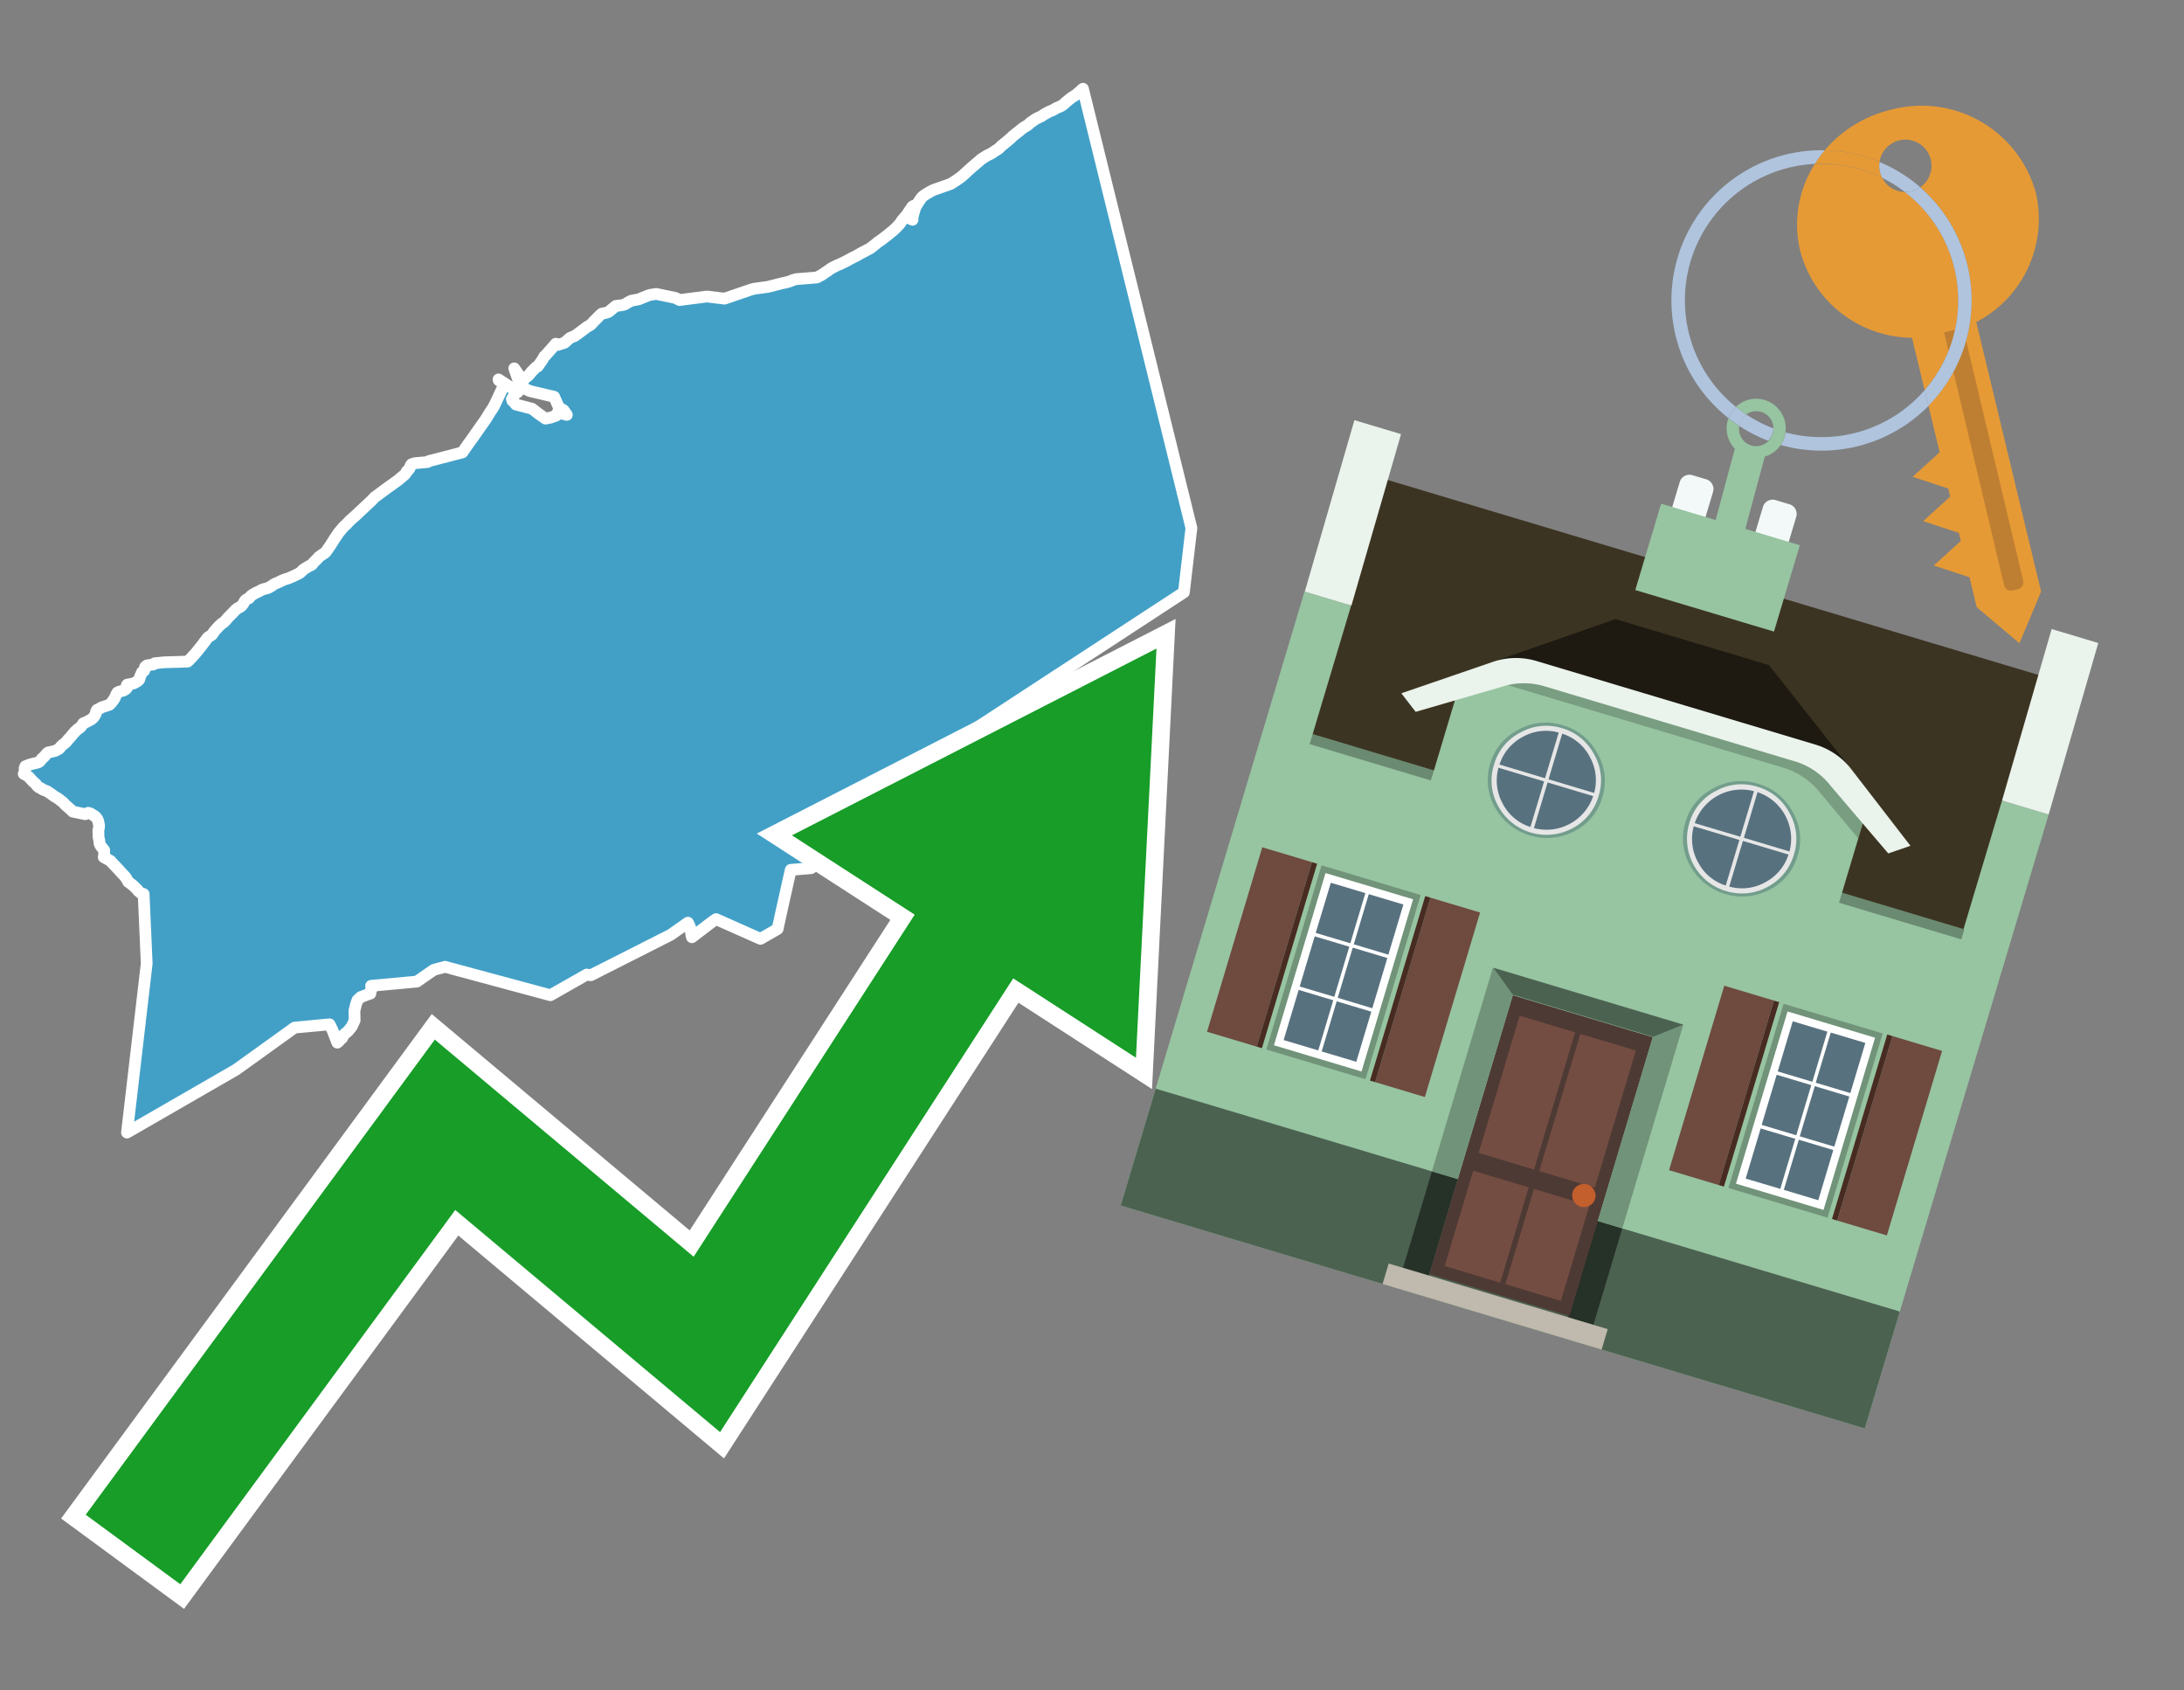
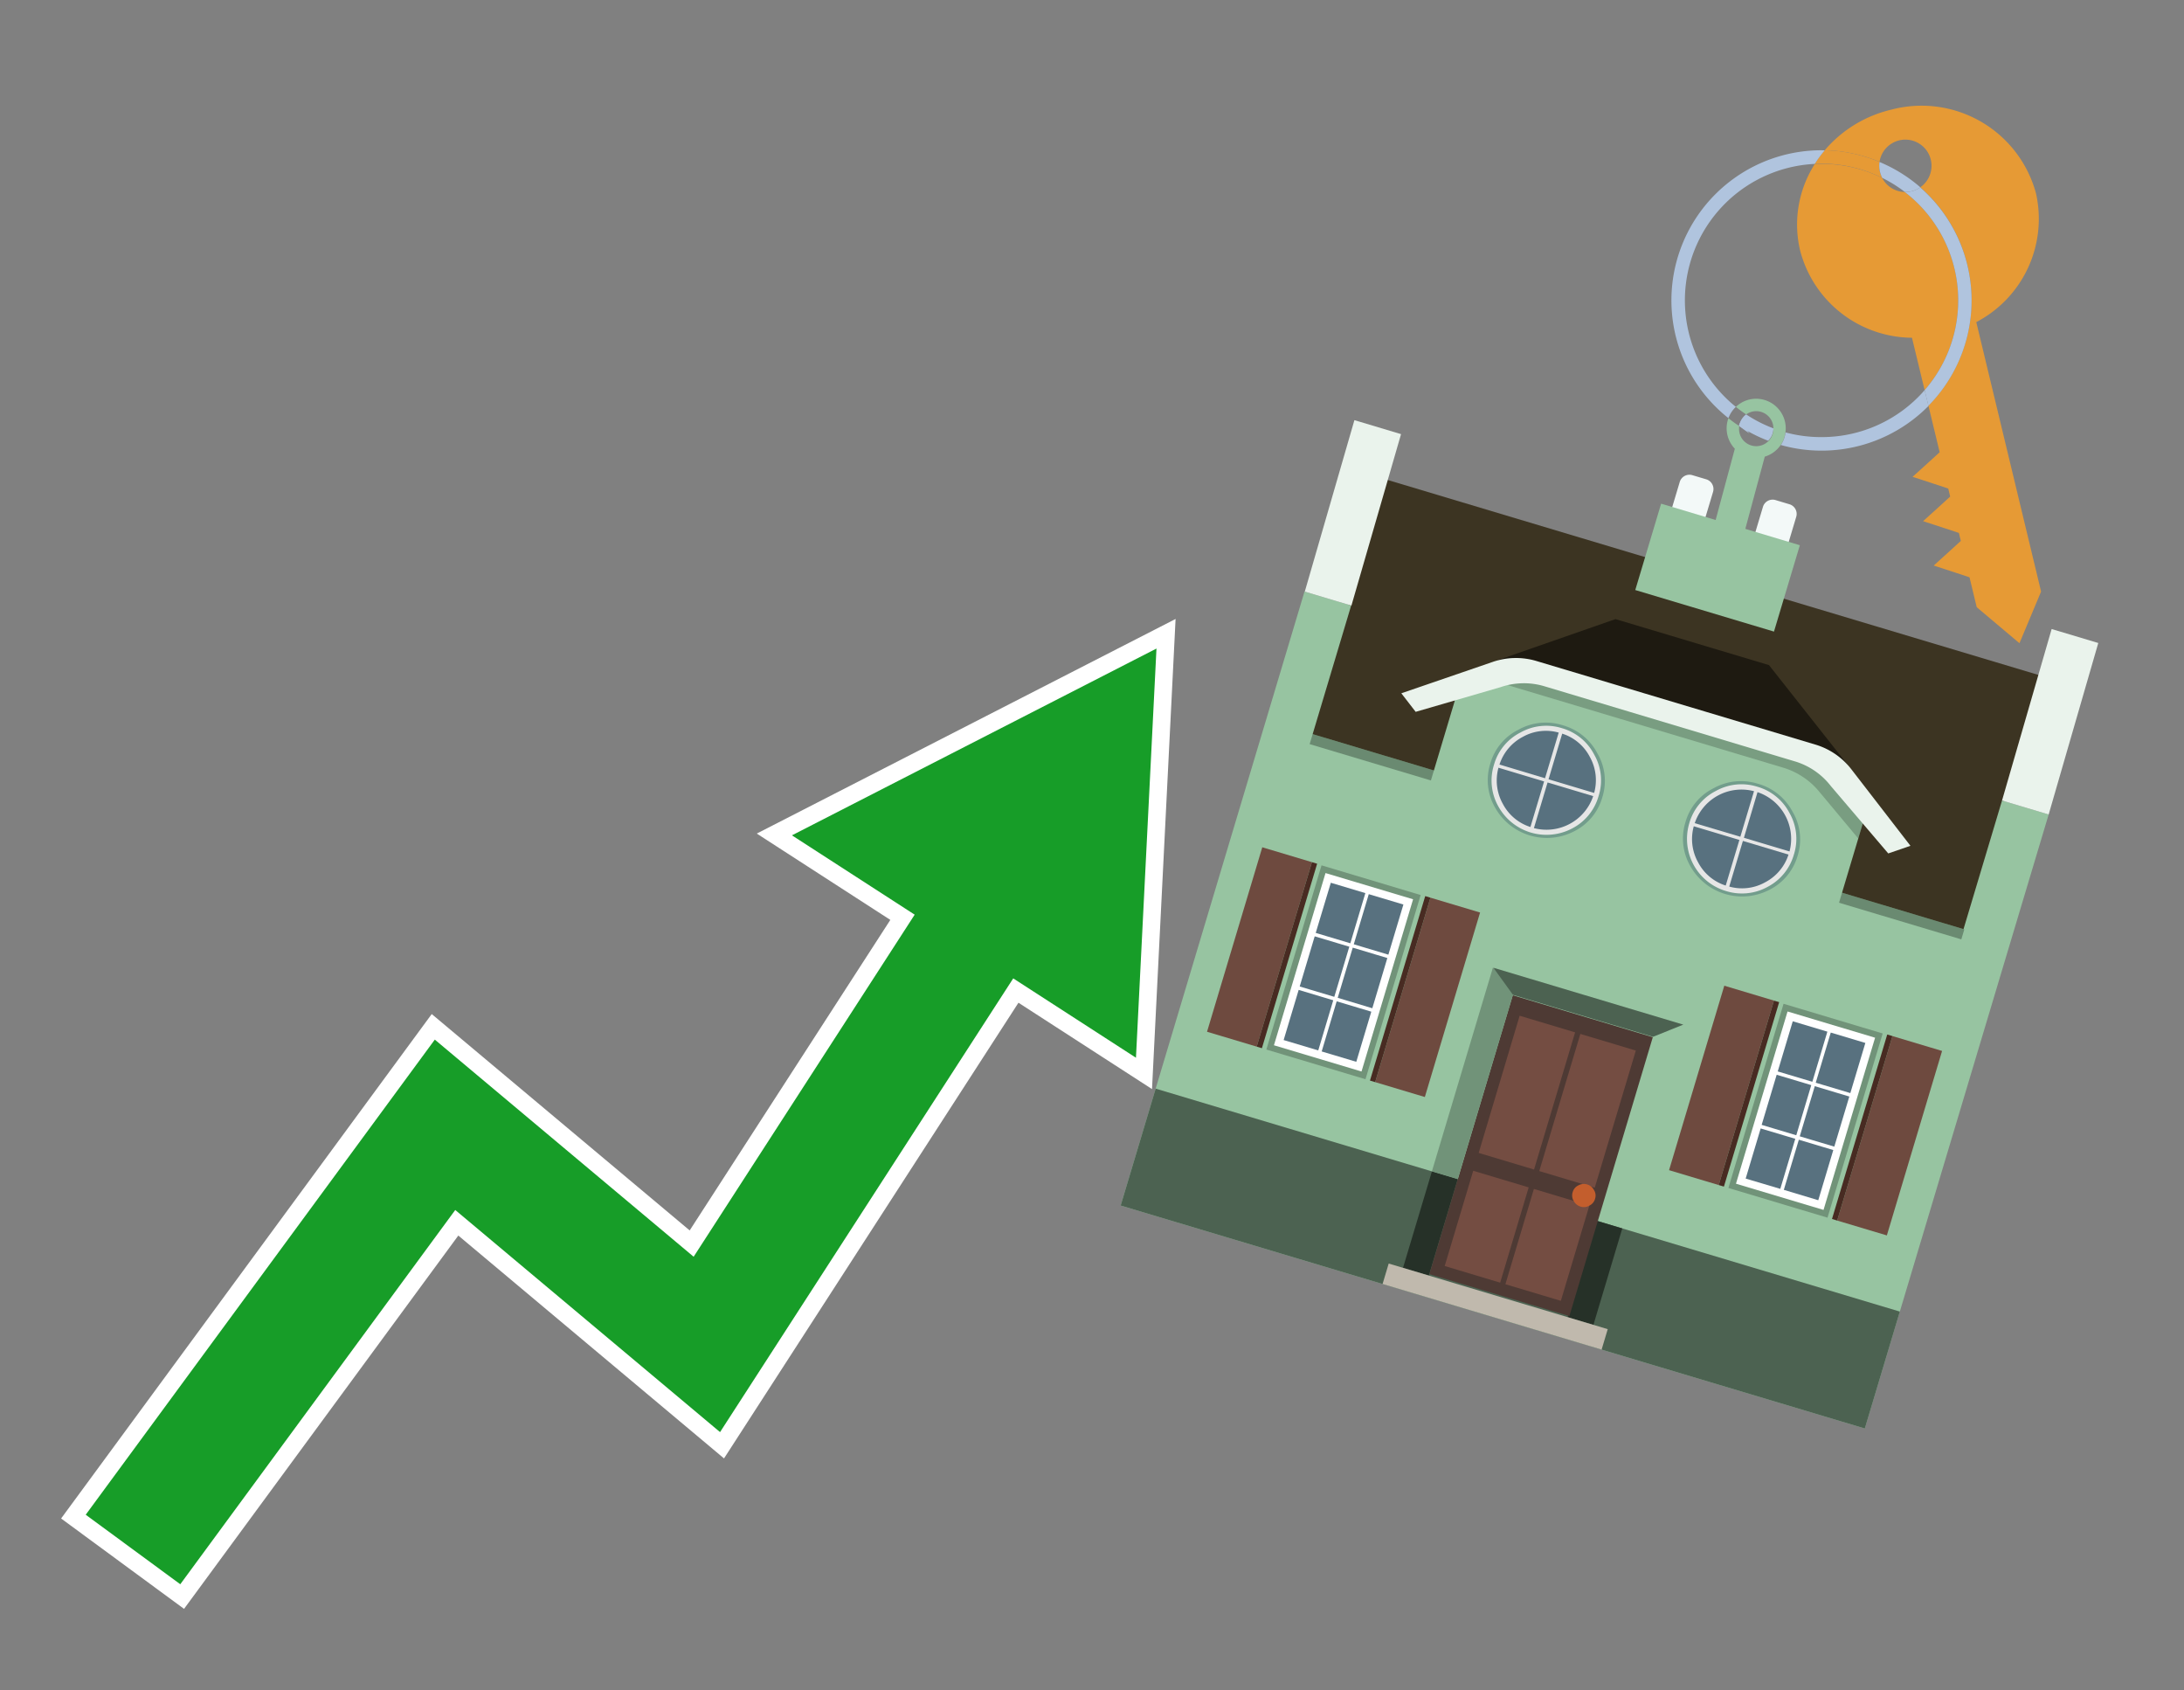
<svg xmlns="http://www.w3.org/2000/svg" id="Text" width="93.05" height="72" viewBox="0 0 93.05 72">
  <rect x="0" y="0" width="93.05" height="72" fill="#808080" stroke="none" />
-   <polygon points="50.76,22.49 50.44,25.23 39.85,32.15 34.13,35.18 34.4,35.41 34.49,35.49 34.54,35.54 34.61,35.63 35.24,36.54 34.55,36.98 33.69,37.05 33.36,38.52 33.13,39.57 32.4,39.99 30.51,39.15 30.36,39.25 29.48,39.92 29.46,39.85 29.43,39.65 29.41,39.53 29.38,39.44 29.35,39.38 29.33,39.34 29.31,39.3 28.57,39.82 25.17,41.54 25,41.51 23.45,42.39 18.96,41.18 18.48,41.31 17.76,41.81 15.81,41.99 15.83,42.14 15.78,42.25 15.78,42.32 15.66,42.36 15.37,42.47 15.23,42.6 15.17,42.77 15.1,43.06 15.11,43.46 14.99,43.72 14.83,43.92 14.65,44.07 14.58,44.21 14.51,44.27 14.45,44.34 14.42,44.37 14.37,44.41 14.17,43.89 14.13,43.81 14.07,43.68 14.04,43.63 12.55,43.77 10.06,45.56 5.41,48.24 6.25,41.04 6.12,38.08 6,38.04 5.89,37.95 5.84,37.88 5.65,37.7 5.53,37.61 5.46,37.56 5.41,37.46 5.33,37.34 5.16,37.16 5.09,37.08 4.94,36.92 4.74,36.71 4.71,36.67 4.42,36.51 4.43,36.45 4.44,36.42 4.44,36.22 4.42,36.19 4.36,36.12 4.33,36.08 4.3,36.04 4.28,36.01 4.25,35.96 4.24,35.92 4.23,35.79 4.22,35.76 4.2,35.66 4.19,35.37 4.21,35.28 4.22,35.21 4.22,35.13 4.2,35.07 4.19,34.99 4.16,34.91 4.12,34.85 4.07,34.79 4.03,34.76 3.95,34.71 3.86,34.65 3.76,34.62 3.63,34.68 3.1,34.57 3.02,34.49 2.78,34.28 2.69,34.18 2.6,34.11 2.47,34.01 2.32,33.92 2.11,33.77 2,33.7 1.87,33.65 1.8,33.62 1.74,33.57 1.66,33.54 1.58,33.47 1.53,33.4 1.41,33.29 1.35,33.23 1.26,33.13 1.18,33.05 1.12,33.02 1.01,32.96 1.05,32.87 1.05,32.8 1.05,32.72 1.08,32.64 1.2,32.59 1.32,32.55 1.61,32.48 1.67,32.45 1.72,32.4 1.76,32.35 1.8,32.3 1.85,32.26 1.9,32.21 2,32.09 2.05,32.05 2.24,32.01 2.36,31.98 2.41,31.95 2.49,31.91 2.54,31.87 2.61,31.78 2.69,31.71 2.77,31.65 2.84,31.58 2.91,31.49 2.96,31.44 3.02,31.37 3.11,31.26 3.2,31.16 3.32,31.05 3.4,31 3.45,30.95 3.49,30.9 3.53,30.83 3.56,30.8 3.64,30.77 3.71,30.74 3.76,30.71 3.88,30.65 3.97,30.57 4.02,30.51 4.05,30.45 4.08,30.4 4.09,30.32 4.11,30.27 4.14,30.23 4.21,30.2 4.26,30.17 4.35,30.12 4.48,30.08 4.66,30.02 4.69,29.99 4.75,29.93 4.81,29.85 4.88,29.75 4.91,29.68 4.95,29.59 5,29.5 5.08,29.46 5.24,29.42 5.34,29.37 5.41,29.3 5.43,29.25 5.42,29.22 5.4,29.19 5.42,29.16 5.69,29.11 5.78,29.06 5.84,29.03 5.89,28.99 5.93,28.95 5.94,28.92 5.96,28.85 5.97,28.81 6,28.75 6.02,28.7 6.05,28.63 6.14,28.57 6.16,28.52 6.18,28.41 6.22,28.37 6.27,28.34 6.54,28.3 6.59,28.25 7,28.21 7.99,28.18 8.04,28.14 8.18,27.99 8.29,27.87 8.37,27.78 8.52,27.59 8.61,27.48 8.72,27.33 8.76,27.28 8.83,27.18 8.87,27.14 8.92,27.11 9.03,27.04 9.11,26.92 9.19,26.82 9.24,26.77 9.32,26.68 9.45,26.56 9.53,26.51 9.57,26.47 9.62,26.42 9.71,26.31 9.84,26.18 9.94,26.08 10.02,25.99 10.12,25.91 10.22,25.86 10.28,25.82 10.37,25.71 10.42,25.61 10.47,25.55 10.52,25.52 10.61,25.48 10.68,25.39 10.76,25.33 10.86,25.27 11.05,25.18 11.12,25.14 11.21,25.1 11.37,25.06 11.45,25.03 11.57,24.96 11.64,24.91 11.7,24.87 11.8,24.83 11.93,24.77 12.01,24.73 12.13,24.68 12.29,24.63 12.36,24.6 12.48,24.55 12.75,24.42 12.86,24.33 12.89,24.29 12.97,24.23 13.1,24.15 13.17,24.11 13.26,24.07 13.3,24.04 13.35,23.97 13.4,23.92 13.51,23.81 13.58,23.73 13.7,23.64 13.84,23.55 13.89,23.5 13.98,23.37 14.07,23.24 14.24,22.97 14.43,22.69 14.52,22.58 14.63,22.45 14.76,22.33 14.91,22.17 15.17,21.94 15.34,21.78 15.52,21.61 15.81,21.34 15.87,21.28 15.95,21.19 16.22,20.99 16.49,20.79 16.7,20.64 16.98,20.44 17.01,20.41 17.25,20.21 17.3,20.14 17.34,20.06 17.39,20.03 17.45,19.95 17.48,19.87 17.5,19.82 17.54,19.77 17.67,19.73 18.22,19.68 18.27,19.64 18.39,19.61 19.7,19.27 19.93,18.94 20.21,18.55 20.46,18.19 20.66,17.91 20.77,17.74 20.89,17.54 21,17.38 21.05,17.29 21.11,17.17 21.39,16.57 21.42,16.52 21.44,16.42 21.41,16.35 21.39,16.29 21.25,16.2 21.24,16.16 22.06,16.7 21.94,16.78 21.81,17 21.83,17.07 21.87,17.1 21.9,17.13 21.98,17.23 22.67,17.41 22.94,17.62 23.24,17.83 23.45,17.79 23.7,17.7 23.76,17.57 24.15,17.67 24.01,17.47 23.81,17.35 23.61,16.9 22.55,16.65 22.5,16.62 22.19,16.49 21.91,15.69 22.28,16.23 22.37,16.1 22.43,16.06 22.53,15.98 22.65,15.83 22.84,15.64 22.91,15.61 23.12,15.31 23.19,15.18 23.23,15.15 23.48,14.87 23.68,14.64 23.77,14.69 24.05,14.6 24.29,14.39 24.49,14.31 24.53,14.28 24.67,14.18 25,13.93 25.16,13.84 25.33,13.66 25.6,13.39 25.64,13.36 25.84,13.32 25.95,13.27 26.01,13.22 26.09,13.15 26.24,13.03 26.49,13 26.61,12.97 26.76,12.88 26.82,12.85 26.89,12.81 27.21,12.75 27.58,12.6 27.7,12.56 27.96,12.52 28.78,12.69 28.95,12.78 30.12,12.63 30.87,12.72 31.98,12.34 32.12,12.3 32.71,12.22 33.22,12.09 33.39,12.05 33.53,12.02 33.66,11.98 33.78,11.93 33.92,11.89 34.8,11.82 35.01,11.71 35.11,11.64 35.29,11.52 35.37,11.46 35.45,11.41 35.55,11.36 35.69,11.29 35.77,11.26 36.08,11.11 36.15,11.07 36.28,11 36.5,10.89 36.69,10.78 37.07,10.58 37.24,10.45 37.42,10.3 37.49,10.26 37.61,10.17 37.74,10.07 37.83,10 38.05,9.82 38.18,9.7 38.33,9.54 38.36,9.5 38.43,9.39 38.62,9.17 38.87,8.8 38.92,8.77 38.83,9.03 38.8,9.14 38.79,9.22 38.8,9.33 38.88,9.36 38.87,9.29 38.95,8.99 38.97,8.92 39,8.83 39.06,8.73 39.11,8.64 39.24,8.45 39.31,8.37 39.39,8.31 39.5,8.24 39.67,8.14 39.73,8.11 39.86,8.06 40.29,7.91 40.49,7.84 40.56,7.8 40.65,7.74 40.7,7.71 40.76,7.67 40.83,7.62 40.98,7.51 41.08,7.42 41.18,7.33 41.21,7.3 41.32,7.2 41.41,7.12 41.47,7.07 41.54,7.01 41.67,6.9 41.73,6.85 41.78,6.8 41.84,6.76 41.9,6.72 41.98,6.67 42.06,6.62 42.19,6.56 42.26,6.52 42.32,6.48 42.44,6.4 42.55,6.33 42.68,6.2 42.75,6.15 42.78,6.12 42.87,6.05 43.09,5.86 43.16,5.79 43.25,5.72 43.31,5.67 43.35,5.64 43.43,5.58 43.51,5.51 43.6,5.44 43.72,5.37 43.8,5.32 43.85,5.27 43.92,5.21 44.01,5.15 44.08,5.1 44.16,5.05 44.33,4.97 44.39,4.94 44.47,4.88 44.6,4.81 44.71,4.75 44.84,4.7 44.93,4.65 45.01,4.6 45.09,4.57 45.18,4.53 45.24,4.5 45.32,4.44 45.38,4.38 45.43,4.34 45.49,4.29 45.55,4.24 45.65,4.16 45.75,4.1 45.84,4.04 45.97,3.93 46.04,3.87 46.1,3.81 46.14,3.78 " fill="#42a0c7" stroke="#fff" stroke-linejoin="round" stroke-width="0.5" />
  <polygon points="49.272 27.624 33.741 35.58 38.97 38.959 29.553 53.529 18.525 44.281 3.652 64.518 7.681 67.479 19.396 51.538 30.678 60.999 43.169 41.673 48.398 45.053 49.272 27.624" fill="none" stroke="#fff" stroke-miterlimit="10" stroke-width="1.5" />
  <polygon points="49.272 27.624 33.741 35.58 38.97 38.959 29.553 53.529 18.525 44.281 3.652 64.518 7.681 67.479 19.396 51.538 30.678 60.999 43.169 41.673 48.398 45.053 49.272 27.624" fill="#179d28" />
  <path d="M80.19,7.577a1.16,1.16,0,0,1-.094-.251,1.114,1.114,0,0,1-.018-.429A6.367,6.367,0,0,0,77.743,6.4a5.269,5.269,0,0,0-.423.577c.1,0,.192-.007.288-.007A5.794,5.794,0,0,1,80.19,7.577Z" fill="#e69a35" />
  <path d="M77.608,6.4A6.394,6.394,0,0,0,73.64,17.81a1.26,1.26,0,0,1,.317-.48A5.821,5.821,0,0,1,77.32,6.981a5.269,5.269,0,0,1,.423-.577Z" fill="#b0c4de" />
  <path d="M84.2,13.72a4.962,4.962,0,0,0,2.545-5.48,5.047,5.047,0,0,0-6.179-3.566A5.322,5.322,0,0,0,77.743,6.4a6.367,6.367,0,0,1,2.335.493,1.114,1.114,0,1,1,1.736,1.084,6.392,6.392,0,0,1,.347,9.3l.479,1.985-.438.4-.716.648.92.3.6.2.082.341-.438.4-.716.648.92.3.605.2.082.341-.438.4-.716.649.92.3.605.2.307,1.274,1.821,1.534.921-2.2Z" fill="#e69a35" />
  <path d="M81.154,8.179a1.115,1.115,0,0,1-.964-.6,5.794,5.794,0,0,0-2.582-.6c-.1,0-.192,0-.288.007a4.783,4.783,0,0,0-.625,3.685,4.962,4.962,0,0,0,4.765,3.715L82,16.617a5.82,5.82,0,0,0-.846-8.438Z" fill="#e69a35" />
  <path d="M74.1,18.142a6.386,6.386,0,0,0,1.232.63.73.73,0,0,0,.224-.527h0a5.783,5.783,0,0,1-1.159-.593A.733.733,0,0,0,74.1,18.142Z" fill="#b0c4de" />
-   <path d="M74.4,17.652q-.228-.152-.44-.322a1.26,1.26,0,0,0-.317.48c.148.117.3.228.46.332A.733.733,0,0,1,74.4,17.652Z" fill="#b0c4de" />
+   <path d="M74.4,17.652a1.26,1.26,0,0,0-.317.48c.148.117.3.228.46.332A.733.733,0,0,1,74.4,17.652Z" fill="#b0c4de" />
  <path d="M74.824,16.984a1.257,1.257,0,0,0-.867.346c.141.114.288.222.44.322a.731.731,0,0,1,1.159.593h0a.732.732,0,1,1-1.463,0,.7.7,0,0,1,.007-.1c-.158-.1-.312-.215-.46-.332a1.258,1.258,0,0,0,.273,1.3l-.979,3.635,1.275.341.98-3.639a1.266,1.266,0,0,0,.681-.5,1.249,1.249,0,0,0,.2-.538,1.328,1.328,0,0,0,.012-.168A1.262,1.262,0,0,0,74.824,16.984Z" fill="#97c4a1" />
-   <path d="M85.974,25.1l-.226.053a.3.3,0,0,1-.362-.223l-2.56-10.777.81-.193L86.2,24.736A.3.3,0,0,1,85.974,25.1Z" fill="#bf7f32" />
  <path d="M80.1,7.326a1.16,1.16,0,0,0,.094.251,5.833,5.833,0,0,1,.964.6,1.137,1.137,0,0,0,.287-.031,1.108,1.108,0,0,0,.373-.167A6.371,6.371,0,0,0,80.078,6.9,1.114,1.114,0,0,0,80.1,7.326Z" fill="#b0c4de" />
  <path d="M77.608,18.618a5.836,5.836,0,0,1-1.534-.2,1.24,1.24,0,0,1-.2.537,6.4,6.4,0,0,0,6.291-1.666L82,16.617A5.807,5.807,0,0,1,77.608,18.618Z" fill="#b0c4de" />
  <path d="M81.814,7.981a1.108,1.108,0,0,1-.373.167,1.137,1.137,0,0,1-.287.031A5.82,5.82,0,0,1,82,16.617l.161.667a6.392,6.392,0,0,0-.347-9.3Z" fill="#b0c4de" />
  <polygon points="83.79 39.753 55.78 31.364 58.988 20.404 86.964 28.783 83.79 39.753 83.79 39.753" fill="#3c3422" fill-rule="evenodd" />
  <polygon points="81.705 53.32 87.284 34.692 85.297 34.097 83.656 39.575 55.926 31.269 57.567 25.791 55.579 25.196 47.746 51.348 79.451 60.844 81.705 53.32" fill="#97c4a1" fill-rule="evenodd" />
  <rect x="69.522" y="21.148" width="0.444" height="28.983" transform="translate(15.592 92.226) rotate(-73.326)" opacity="0.3" />
  <polygon points="87.284 34.692 85.297 34.097 87.411 26.793 89.398 27.388 87.284 34.692 87.284 34.692" fill="#eaf3ec" fill-rule="evenodd" />
  <polygon points="57.578 25.794 55.591 25.199 57.705 17.896 59.692 18.491 57.578 25.794 57.578 25.794" fill="#eaf3ec" fill-rule="evenodd" />
  <polygon points="79.451 60.844 80.943 55.865 49.238 46.369 47.747 51.348 79.451 60.844 79.451 60.844" fill="#4c6251" fill-rule="evenodd" />
  <path d="M71.566,20.528l-.522,1.743,1.418.425.523-1.744a.432.432,0,0,0-.289-.536l-.593-.177A.431.431,0,0,0,71.566,20.528Z" fill="#f3f9f8" fill-rule="evenodd" />
  <path d="M75.111,21.589l-.522,1.743,1.418.425.522-1.743a.43.43,0,0,0-.289-.536l-.593-.178A.43.43,0,0,0,75.111,21.589Z" fill="#f3f9f8" fill-rule="evenodd" />
  <polygon points="75.368 28.329 68.829 26.37 63.807 28.121 78.733 32.591 75.368 28.329" fill="#1e1a11" />
  <polygon points="78.248 32.422 64.442 28.287 62.236 28.998 60.064 36.247 77.453 41.455 79.651 34.116 78.248 32.422" fill="#97c4a1" />
  <path d="M77.74,32.516S65.088,28.725,65,28.7l-.938.43,11.892,3.562a3.175,3.175,0,0,1,1.532,1l1.685,2.02.327-1.09Z" fill-rule="evenodd" opacity="0.2" />
  <path d="M77.35,31.716,65.458,28.154a3.041,3.041,0,0,0-1.854.037l-3.9,1.339.611.79,3.626-1.054a3.045,3.045,0,0,1,1.855-.037l10.673,3.2A3.028,3.028,0,0,1,78,33.477l2.45,2.874.945-.325-2.518-3.26A3.036,3.036,0,0,0,77.35,31.716Z" fill="#eaf3ec" />
  <polygon points="76.683 23.223 70.773 21.453 69.671 25.132 75.581 26.902 76.683 23.223 76.683 23.223" fill="#97c4a1" fill-rule="evenodd" />
  <g id="Symbol_9_0_Layer2_0_MEMBER_8_MEMBER_21_MEMBER_0_FILL" data-name="Symbol 9 0 Layer2 0 MEMBER 8 MEMBER 21 MEMBER 0 FILL">
    <path d="M66.584,30.892a2.39,2.39,0,0,0-1.891.189,2.317,2.317,0,0,0-1.2,1.448A2.345,2.345,0,0,0,63.7,34.4a2.528,2.528,0,0,0,3.367,1.008,2.339,2.339,0,0,0,1.2-1.447,2.313,2.313,0,0,0-.208-1.87A2.394,2.394,0,0,0,66.584,30.892Z" fill="#729d8c" />
  </g>
  <g id="Symbol_9_0_Layer2_0_MEMBER_8_MEMBER_21_MEMBER_1_FILL" data-name="Symbol 9 0 Layer2 0 MEMBER 8 MEMBER 21 MEMBER 1 FILL">
    <path d="M66.547,31.016a2.241,2.241,0,0,0-1.769.185,2.213,2.213,0,0,0-1.127,1.376,2.239,2.239,0,0,0,.185,1.768,2.341,2.341,0,0,0,3.145.942,2.234,2.234,0,0,0,1.126-1.376,2.207,2.207,0,0,0-.185-1.768A2.237,2.237,0,0,0,66.547,31.016Z" fill="#e6e6e6" />
  </g>
  <g id="Symbol_9_0_Layer2_0_MEMBER_8_MEMBER_21_MEMBER_2_MEMBER_0_FILL" data-name="Symbol 9 0 Layer2 0 MEMBER 8 MEMBER 21 MEMBER 2 MEMBER 0 FILL">
    <path d="M65.787,33.284,63.843,32.7a2.036,2.036,0,0,0,.186,1.539,2.015,2.015,0,0,0,1.175.986Z" fill="#58717f" />
  </g>
  <g id="Symbol_9_0_Layer2_0_MEMBER_8_MEMBER_21_MEMBER_2_MEMBER_1_FILL" data-name="Symbol 9 0 Layer2 0 MEMBER 8 MEMBER 21 MEMBER 2 MEMBER 1 FILL">
    <path d="M65.827,33.148l.582-1.944a2.01,2.01,0,0,0-1.523.178,2.037,2.037,0,0,0-1,1.183Z" fill="#58717f" />
  </g>
  <g id="Symbol_9_0_Layer2_0_MEMBER_8_MEMBER_21_MEMBER_2_MEMBER_2_FILL" data-name="Symbol 9 0 Layer2 0 MEMBER 8 MEMBER 21 MEMBER 2 MEMBER 2 FILL">
    <path d="M67.878,33.91l-1.943-.582-.582,1.944a2.1,2.1,0,0,0,2.525-1.362Z" fill="#58717f" />
  </g>
  <g id="Symbol_9_0_Layer2_0_MEMBER_8_MEMBER_21_MEMBER_2_MEMBER_3_FILL" data-name="Symbol 9 0 Layer2 0 MEMBER 8 MEMBER 21 MEMBER 2 MEMBER 3 FILL">
    <path d="M66.558,31.249l-.582,1.943,1.943.582a2.031,2.031,0,0,0-.186-1.539A2.009,2.009,0,0,0,66.558,31.249Z" fill="#58717f" />
  </g>
  <g id="Symbol_9_0_Layer2_0_MEMBER_8_MEMBER_21_MEMBER_0_FILL-2" data-name="Symbol 9 0 Layer2 0 MEMBER 8 MEMBER 21 MEMBER 0 FILL">
    <path d="M74.9,33.384a2.4,2.4,0,0,0-1.891.189,2.316,2.316,0,0,0-1.2,1.448,2.341,2.341,0,0,0,.209,1.87A2.527,2.527,0,0,0,75.387,37.9a2.345,2.345,0,0,0,1.2-1.447,2.314,2.314,0,0,0-.209-1.87A2.389,2.389,0,0,0,74.9,33.384Z" fill="#729d8c" />
  </g>
  <g id="Symbol_9_0_Layer2_0_MEMBER_8_MEMBER_21_MEMBER_1_FILL-2" data-name="Symbol 9 0 Layer2 0 MEMBER 8 MEMBER 21 MEMBER 1 FILL">
    <path d="M74.867,33.508a2.239,2.239,0,0,0-1.768.185,2.21,2.21,0,0,0-1.127,1.376,2.316,2.316,0,0,0,1.564,2.883,2.261,2.261,0,0,0,1.765-.173A2.237,2.237,0,0,0,76.428,36.4a2.209,2.209,0,0,0-.185-1.769A2.239,2.239,0,0,0,74.867,33.508Z" fill="#e6e6e6" />
  </g>
  <g id="Symbol_9_0_Layer2_0_MEMBER_8_MEMBER_21_MEMBER_2_MEMBER_0_FILL-2" data-name="Symbol 9 0 Layer2 0 MEMBER 8 MEMBER 21 MEMBER 2 MEMBER 0 FILL">
    <path d="M74.107,35.776l-1.943-.582a2.031,2.031,0,0,0,.186,1.539,2.009,2.009,0,0,0,1.175.986Z" fill="#58717f" />
  </g>
  <g id="Symbol_9_0_Layer2_0_MEMBER_8_MEMBER_21_MEMBER_2_MEMBER_1_FILL-2" data-name="Symbol 9 0 Layer2 0 MEMBER 8 MEMBER 21 MEMBER 2 MEMBER 1 FILL">
    <path d="M74.148,35.64,74.73,33.7a2.1,2.1,0,0,0-2.525,1.362Z" fill="#58717f" />
  </g>
  <g id="Symbol_9_0_Layer2_0_MEMBER_8_MEMBER_21_MEMBER_2_MEMBER_2_FILL-2" data-name="Symbol 9 0 Layer2 0 MEMBER 8 MEMBER 21 MEMBER 2 MEMBER 2 FILL">
    <path d="M76.2,36.4l-1.943-.582-.582,1.944a2.015,2.015,0,0,0,1.523-.178A2.036,2.036,0,0,0,76.2,36.4Z" fill="#58717f" />
  </g>
  <g id="Symbol_9_0_Layer2_0_MEMBER_8_MEMBER_21_MEMBER_2_MEMBER_3_FILL-2" data-name="Symbol 9 0 Layer2 0 MEMBER 8 MEMBER 21 MEMBER 2 MEMBER 3 FILL">
    <path d="M74.879,33.741,74.3,35.684l1.943.582a2.1,2.1,0,0,0-1.361-2.525Z" fill="#58717f" />
  </g>
  <polygon points="51.426 43.946 53.542 44.58 55.896 36.723 53.78 36.089 51.426 43.946 51.426 43.946" fill="#6e4a3f" fill-rule="evenodd" />
  <polygon points="53.542 44.58 53.764 44.647 56.117 36.789 55.896 36.723 53.542 44.58 53.542 44.58" fill="#482b22" fill-rule="evenodd" />
  <polygon points="60.706 46.726 58.59 46.092 60.943 38.235 63.059 38.868 60.706 46.726 60.706 46.726" fill="#6e4a3f" fill-rule="evenodd" />
  <polygon points="58.59 46.092 58.368 46.026 60.722 38.168 60.943 38.235 58.59 46.092 58.59 46.092" fill="#482b22" fill-rule="evenodd" />
  <rect x="53.146" y="39.209" width="8.19" height="4.408" transform="translate(1.145 84.365) rotate(-73.326)" fill="#719379" />
  <polygon points="60.205 38.304 56.474 37.187 54.277 44.522 58.008 45.639 60.205 38.304 60.205 38.304" fill="#fff" fill-rule="evenodd" />
  <path d="M59.792,38.527l-.64,2.136-1.474-.442.639-2.135,1.475.441Zm-1.621-.485-.64,2.136-1.474-.442L56.7,37.6l1.474.442Zm-2.158,1.84,1.475.441-.64,2.136-1.474-.441.639-2.136Zm-.683,2.282,1.474.441-.639,2.136L54.69,44.3l.64-2.135Zm.981,2.621.639-2.136,1.475.442-.64,2.135-1.474-.441Zm2.158-1.84L56.994,42.5l.64-2.136,1.474.442-.639,2.136Z" fill="#58717f" fill-rule="evenodd" />
  <polygon points="80.39 52.621 78.274 51.988 80.628 44.13 82.743 44.764 80.39 52.621 80.39 52.621" fill="#6e4a3f" fill-rule="evenodd" />
  <polygon points="78.274 51.988 78.053 51.921 80.406 44.064 80.628 44.13 78.274 51.988 78.274 51.988" fill="#482b22" fill-rule="evenodd" />
  <polygon points="71.111 49.842 73.227 50.476 75.58 42.619 73.464 41.985 71.111 49.842 71.111 49.842" fill="#6e4a3f" fill-rule="evenodd" />
  <polygon points="73.227 50.476 73.448 50.542 75.802 42.685 75.58 42.619 73.227 50.476 73.227 50.476" fill="#482b22" fill-rule="evenodd" />
  <rect x="72.83" y="45.105" width="8.19" height="4.408" transform="translate(9.534 107.426) rotate(-73.326)" fill="#719379" />
  <polygon points="76.159 43.083 79.889 44.2 77.692 51.535 73.962 50.418 76.159 43.083 76.159 43.083" fill="#fff" fill-rule="evenodd" />
  <path d="M76.381,43.5l1.475.442-.64,2.135-1.475-.441.64-2.136ZM78,43.981l1.474.442-.64,2.136-1.474-.442L78,43.981Zm.791,2.724-.64,2.135L76.679,48.4l.64-2.136,1.474.442Zm-.684,2.282-.639,2.135L76,50.68l.64-2.135,1.474.442Zm-2.26,1.65L74.375,50.2l.639-2.135,1.475.441-.64,2.136Zm-.791-2.724.64-2.135,1.474.441-.639,2.136-1.475-.442Z" fill="#58717f" fill-rule="evenodd" />
  <polygon points="67.888 56.431 69.118 52.323 68.019 51.994 66.789 56.102 67.888 56.431 67.888 56.431" fill="#263128" fill-rule="evenodd" />
  <polygon points="60.877 54.331 62.108 50.223 61.007 49.894 59.776 54.002 60.877 54.331 60.877 54.331" fill="#263128" fill-rule="evenodd" />
  <g id="Symbol_9_0_Layer2_0_MEMBER_8_MEMBER_12_MEMBER_0_FILL" data-name="Symbol 9 0 Layer2 0 MEMBER 8 MEMBER 12 MEMBER 0 FILL">
    <path d="M70.418,44.178l-5.965-1.786L60.9,54.27l5.964,1.786Z" fill="#4e3a34" />
  </g>
  <g id="Symbol_9_0_Layer2_0_MEMBER_8_MEMBER_12_MEMBER_1_MEMBER_0_FILL" data-name="Symbol 9 0 Layer2 0 MEMBER 8 MEMBER 12 MEMBER 1 MEMBER 0 FILL">
    <path d="M65.358,49.815l1.75-5.843-2.363-.708L63,49.107Z" fill="#744d42" />
  </g>
  <g id="Symbol_9_0_Layer2_0_MEMBER_8_MEMBER_12_MEMBER_1_MEMBER_1_FILL" data-name="Symbol 9 0 Layer2 0 MEMBER 8 MEMBER 12 MEMBER 1 MEMBER 1 FILL">
    <path d="M67.331,44.039l-1.75,5.842,2.364.708,1.75-5.842Z" fill="#744d42" />
  </g>
  <g id="Symbol_9_0_Layer2_0_MEMBER_8_MEMBER_12_MEMBER_2_MEMBER_0_FILL" data-name="Symbol 9 0 Layer2 0 MEMBER 8 MEMBER 12 MEMBER 2 MEMBER 0 FILL">
    <path d="M63.915,54.633l1.215-4.058-2.363-.707-1.215,4.057Z" fill="#744d42" />
  </g>
  <g id="Symbol_9_0_Layer2_0_MEMBER_8_MEMBER_12_MEMBER_2_MEMBER_1_FILL" data-name="Symbol 9 0 Layer2 0 MEMBER 8 MEMBER 12 MEMBER 2 MEMBER 1 FILL">
    <path d="M66.5,55.407l1.215-4.057-2.363-.708L64.138,54.7Z" fill="#744d42" />
  </g>
  <g id="Symbol_9_0_Layer2_0_MEMBER_8_MEMBER_13_FILL" data-name="Symbol 9 0 Layer2 0 MEMBER 8 MEMBER 13 FILL">
    <path d="M67.959,51.058a.439.439,0,0,0-.045-.367.487.487,0,0,0-.669-.2.445.445,0,0,0-.239.282.457.457,0,0,0,.041.378.481.481,0,0,0,.293.242.459.459,0,0,0,.377-.042A.453.453,0,0,0,67.959,51.058Z" fill="#c35e2d" />
  </g>
  <g id="Symbol_9_0_Layer2_0_MEMBER_8_MEMBER_14_FILL" data-name="Symbol 9 0 Layer2 0 MEMBER 8 MEMBER 14 FILL">
    <path d="M64.557,42.047l-.951-.833-2.6,8.68,1.1.329Z" fill="#719379" />
  </g>
  <g id="Symbol_9_0_Layer2_0_MEMBER_8_MEMBER_15_FILL" data-name="Symbol 9 0 Layer2 0 MEMBER 8 MEMBER 15 FILL">
-     <path d="M71.718,43.643l-1.2.19L68.072,52.01l1.046.313Z" fill="#719379" />
-   </g>
+     </g>
  <g id="Symbol_9_0_Layer2_0_MEMBER_8_MEMBER_16_FILL" data-name="Symbol 9 0 Layer2 0 MEMBER 8 MEMBER 16 FILL">
    <path d="M63.627,41.22l.836,1.156,5.961,1.786,1.294-.519Z" fill="#4c6251" />
  </g>
  <polygon points="58.905 54.69 59.166 53.819 68.498 56.614 68.237 57.485 58.905 54.69 58.905 54.69" fill="#c0b9ad" fill-rule="evenodd" />
</svg>